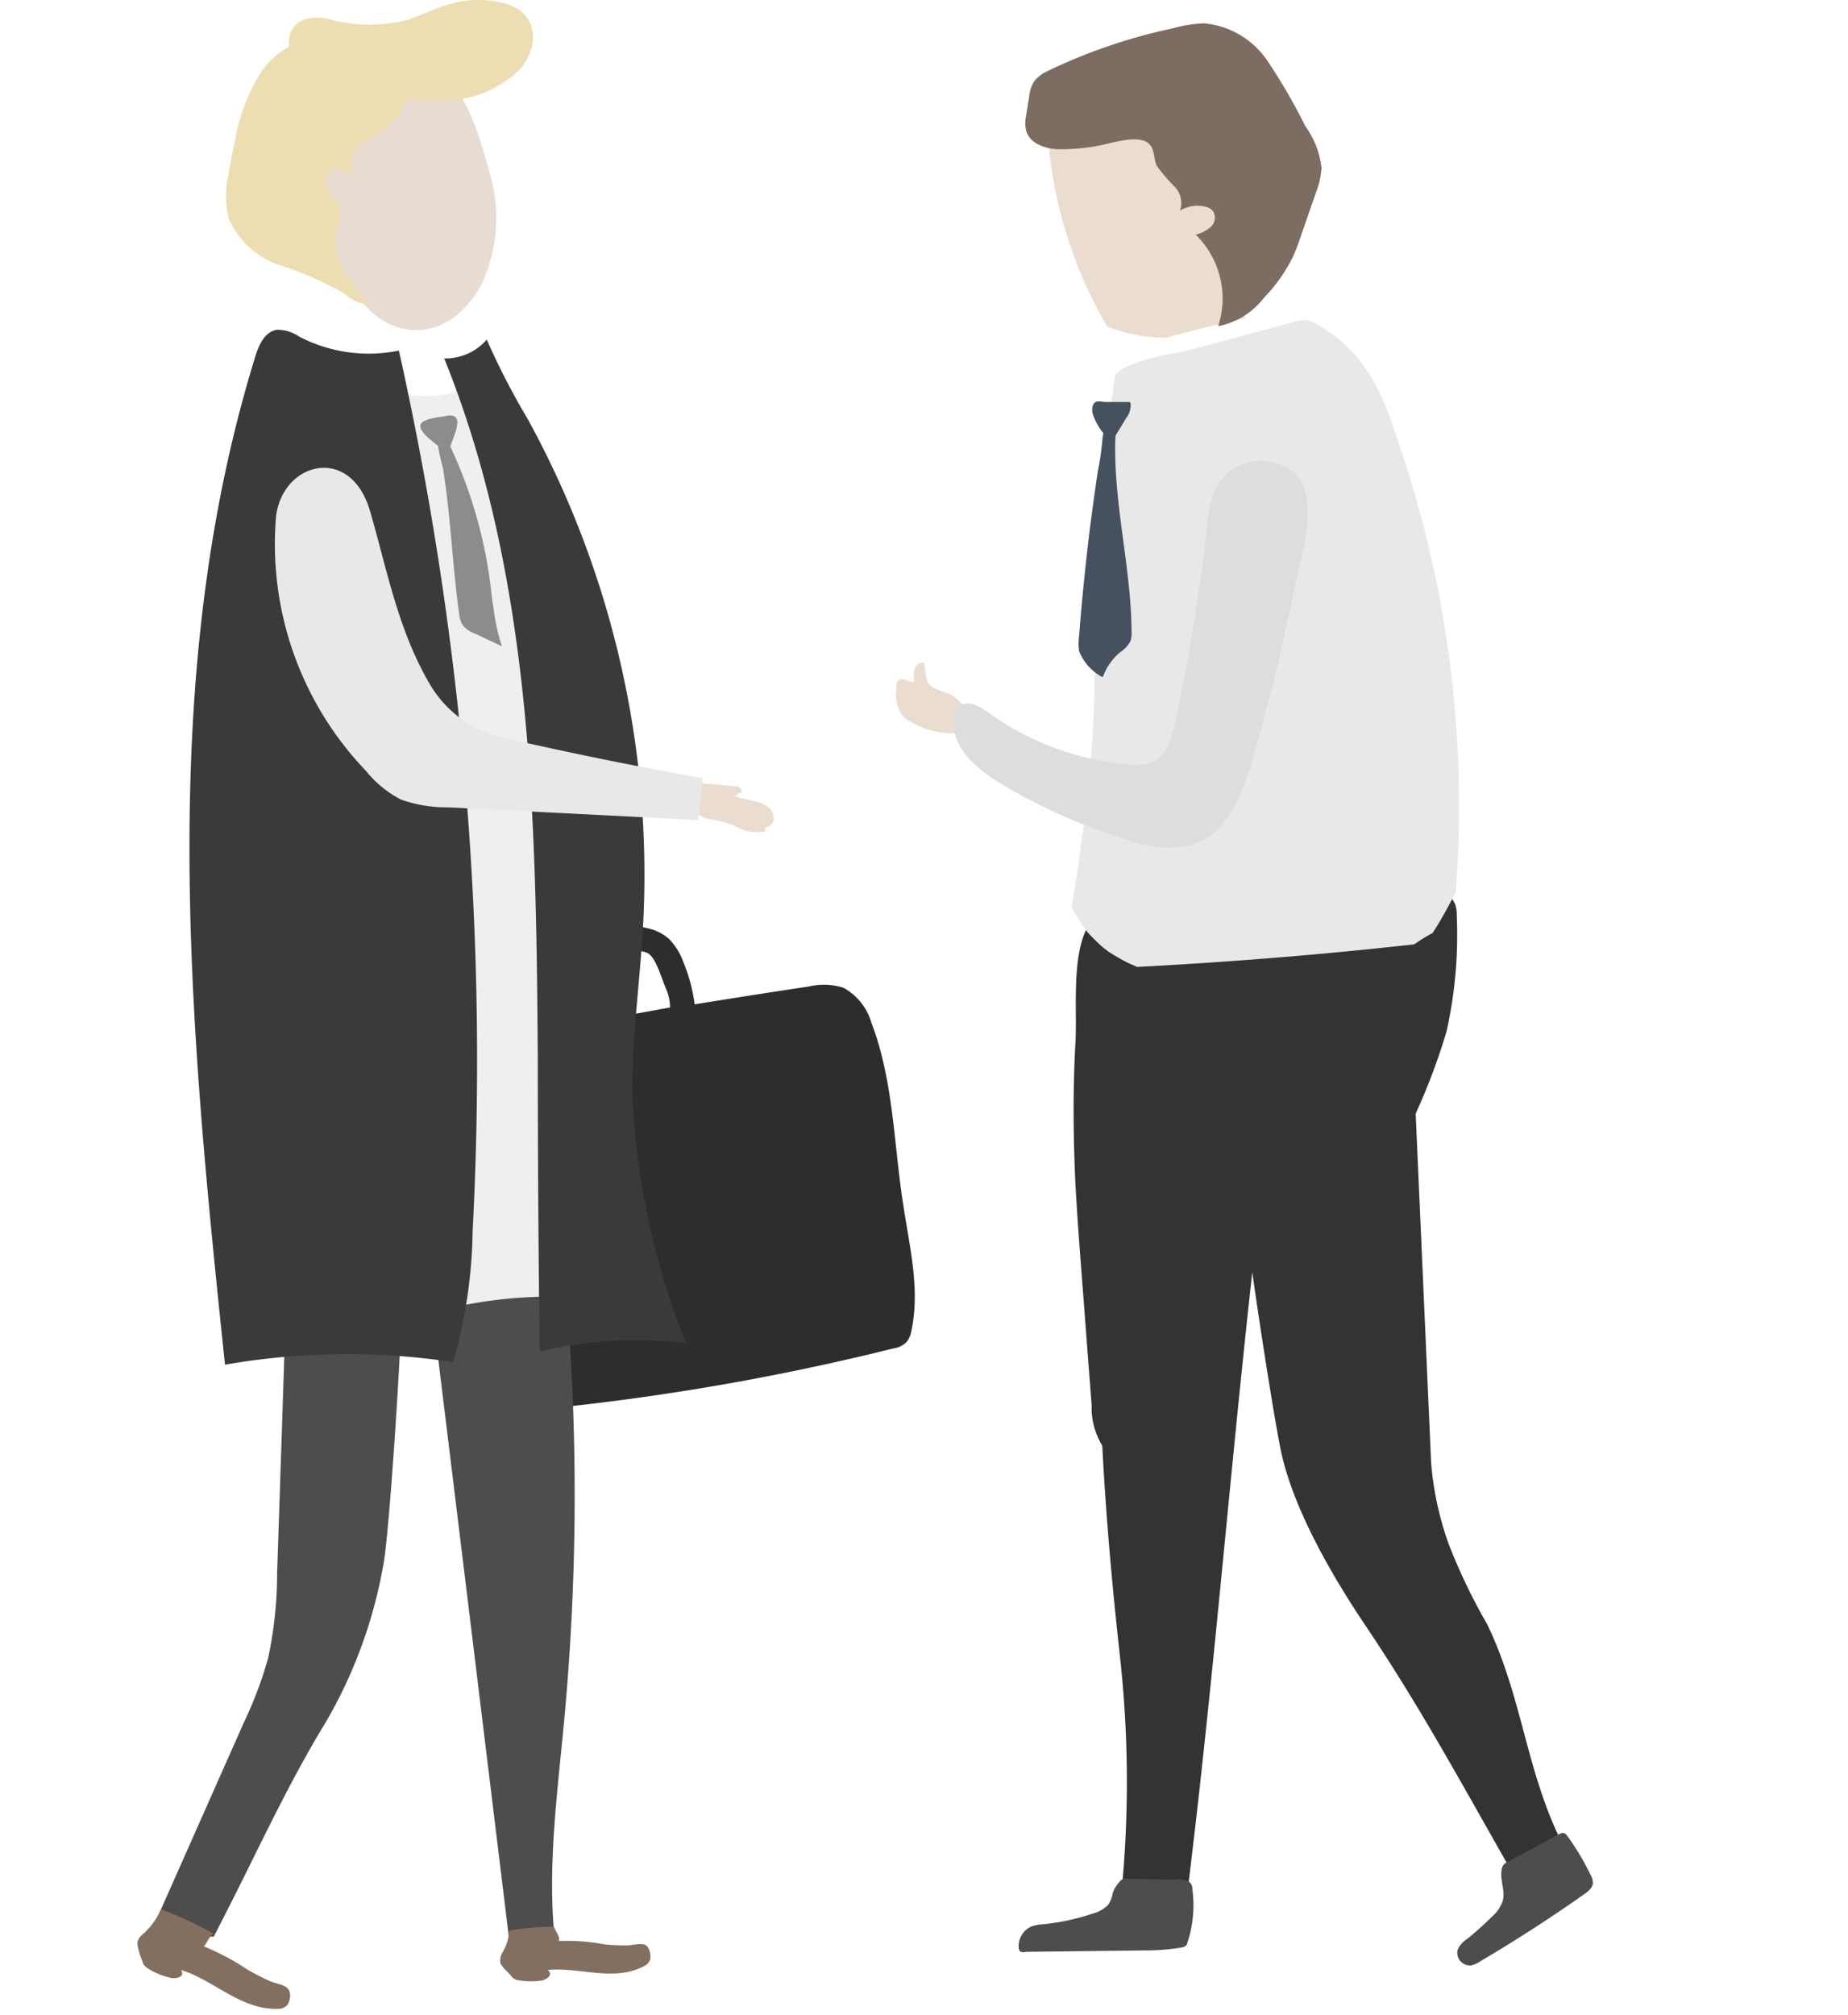
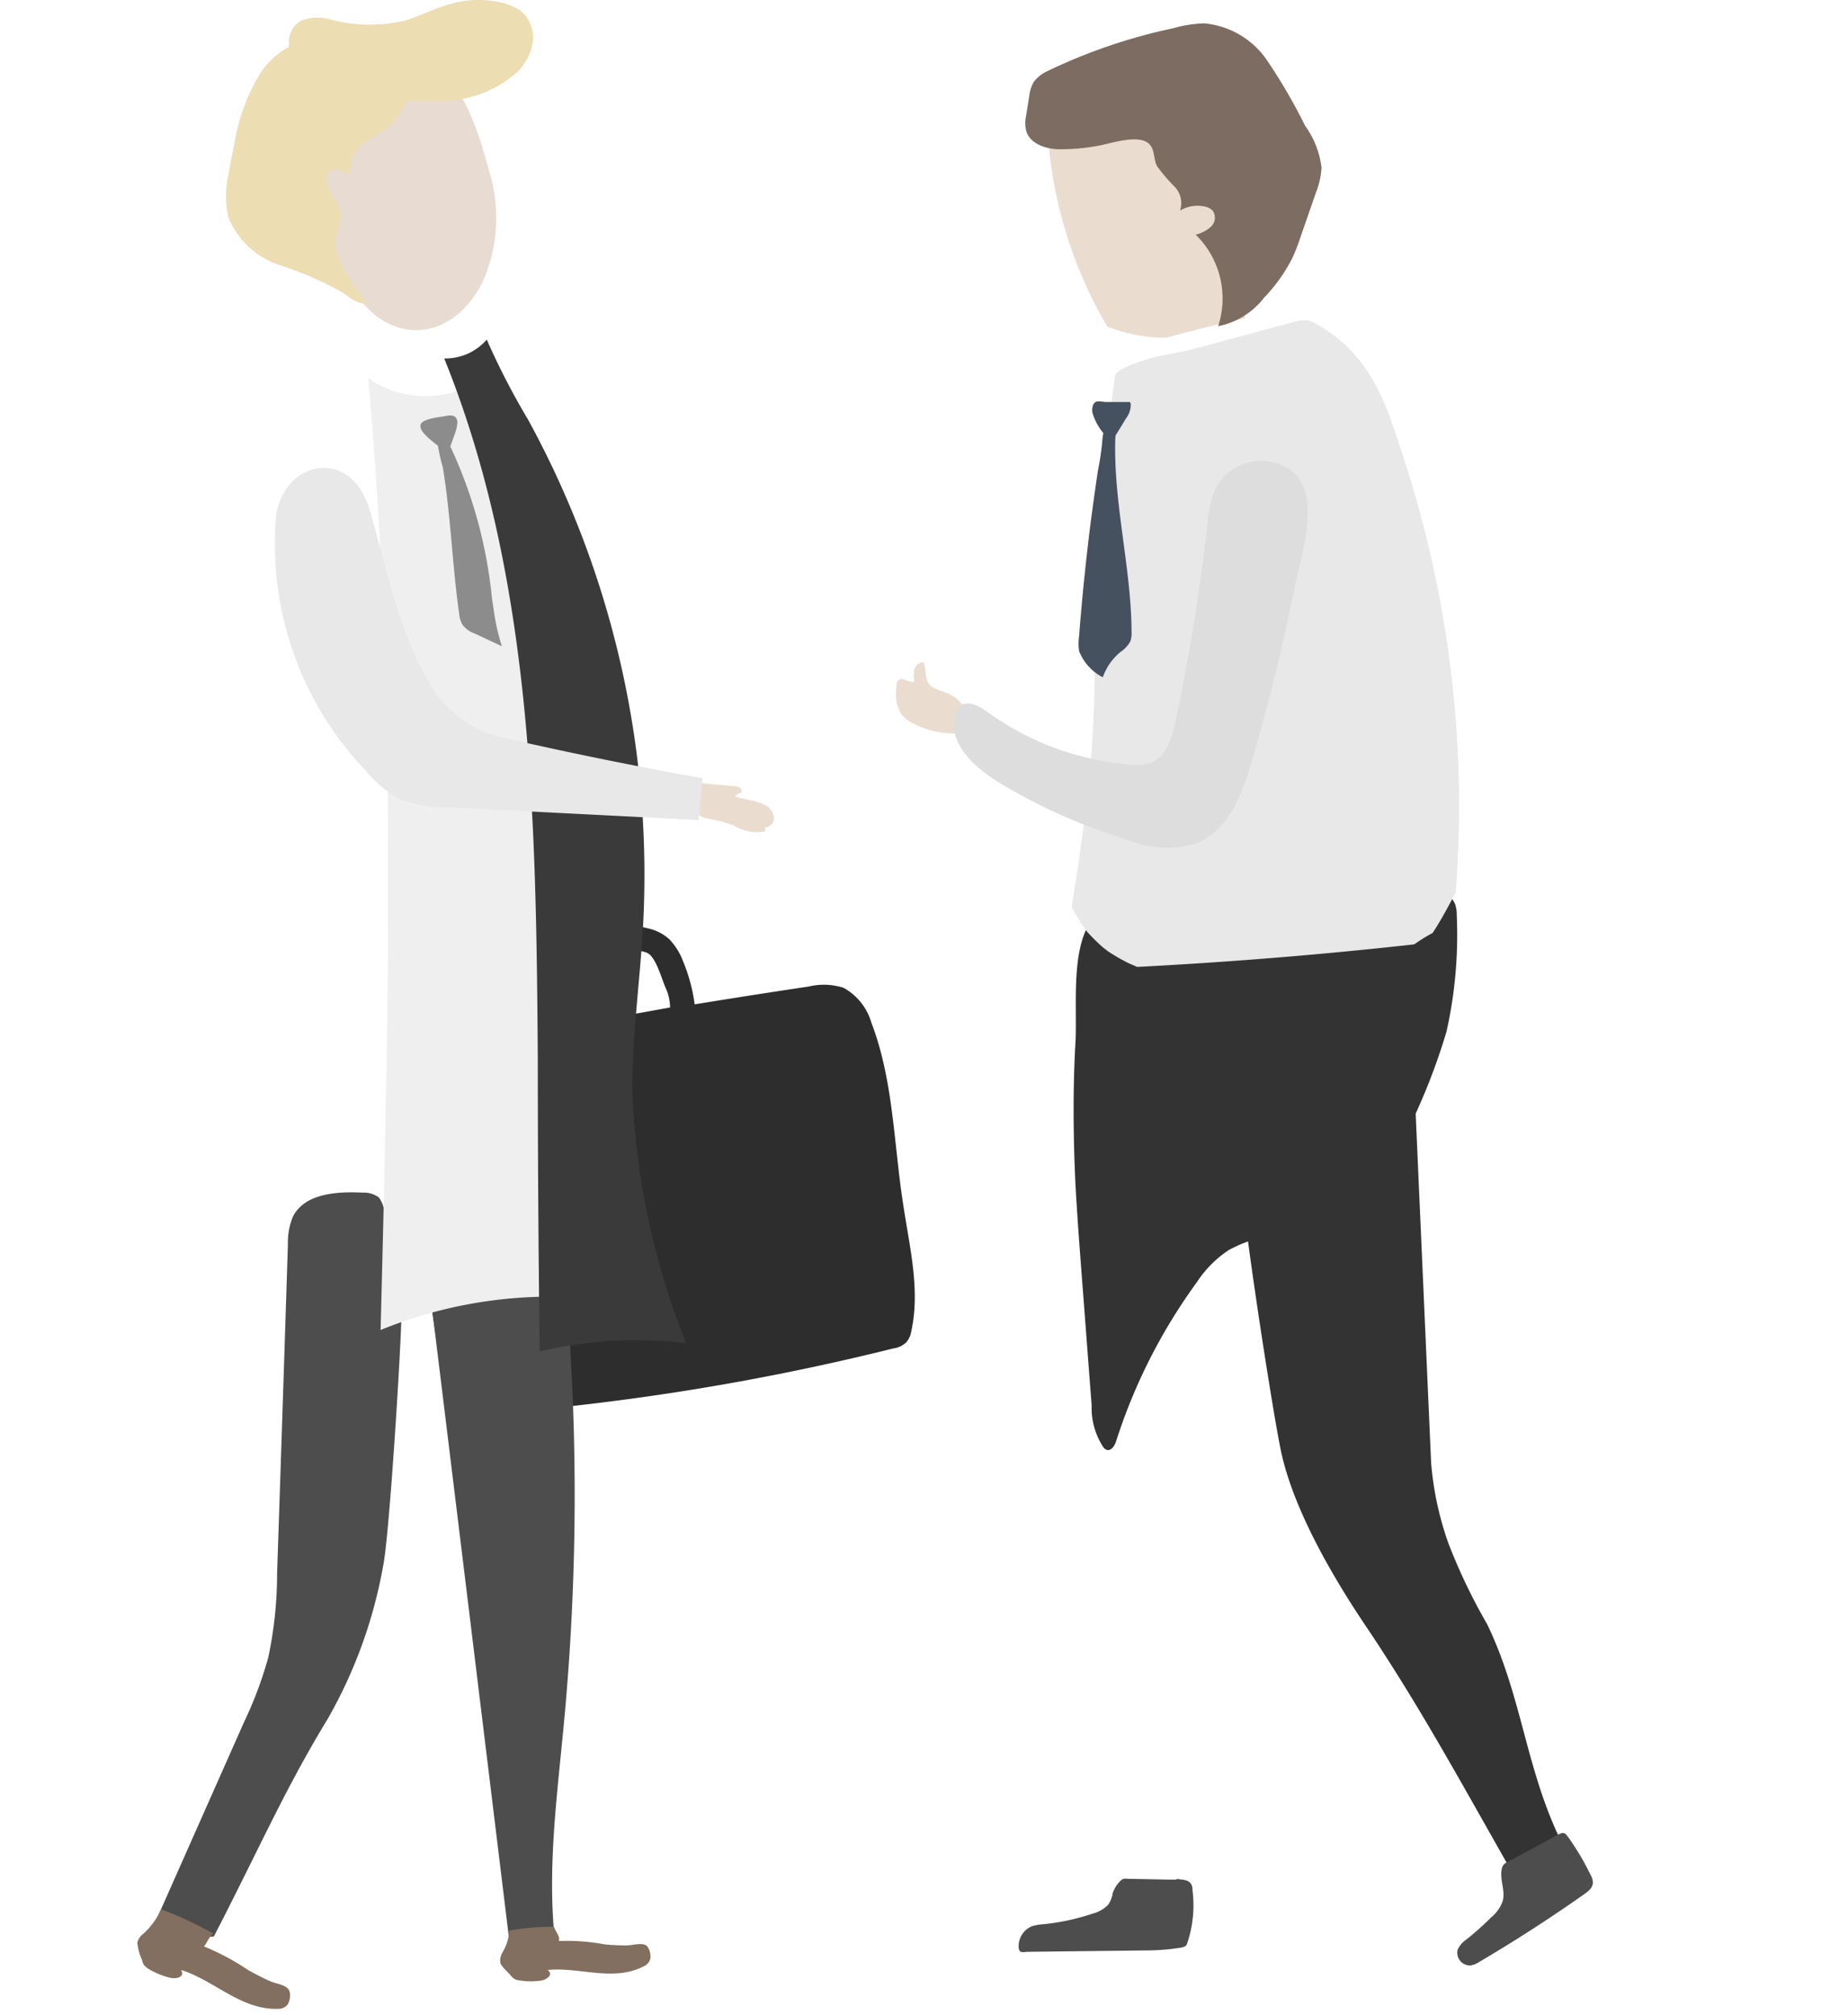
<svg xmlns="http://www.w3.org/2000/svg" xmlns:xlink="http://www.w3.org/1999/xlink" viewBox="0 0 106.04 115.57">
  <defs>
    <style>.cls-1{mask:url(#mask);filter:url(#luminosity-noclip-3);}.cls-2,.cls-4,.cls-7,.cls-9{mix-blend-mode:multiply;}.cls-2{fill:url(#linear-gradient);}.cls-3{mask:url(#mask-2);filter:url(#luminosity-noclip-4);}.cls-4{fill:url(#linear-gradient-2);}.cls-5{isolation:isolate;}.cls-6{mask:url(#mask-3);}.cls-7{fill:url(#linear-gradient-3);}.cls-8{mask:url(#mask-4);}.cls-9{fill:url(#linear-gradient-4);}.cls-10{fill:#333;}.cls-11{fill:#eaddd0;}.cls-12{fill:#e8e8e8;}.cls-13{fill:#ddd;}.cls-14{fill:#45515e;}.cls-15{fill:#4d4d4d;}.cls-16{fill:#7c6c61;}.cls-17{fill:#2d2d2d;}.cls-18{fill:#efefef;}.cls-19{fill:#3a3a3a;}.cls-20{fill:#e8dbd1;}.cls-21{fill:#826f5f;}.cls-22{fill:#ccc;}.cls-23{fill:#edddb2;}.cls-24{fill:#8c8c8c;}.cls-25{filter:url(#luminosity-noclip-2);}.cls-26{filter:url(#luminosity-noclip);}</style>
    <filter id="luminosity-noclip" x="0" y="-8501.91" width="42.51" height="32766" filterUnits="userSpaceOnUse" color-interpolation-filters="sRGB">
      <feFlood flood-color="#fff" result="bg" />
      <feBlend in="SourceGraphic" in2="bg" />
    </filter>
    <mask id="mask" x="0" y="-8501.91" width="42.51" height="32766" maskUnits="userSpaceOnUse">
      <g class="cls-26" />
    </mask>
    <linearGradient id="linear-gradient" y1="111.34" x2="42.51" y2="111.34" gradientUnits="userSpaceOnUse">
      <stop offset="0" stop-color="#4d4d4d" />
      <stop offset="1" />
    </linearGradient>
    <filter id="luminosity-noclip-2" x="55.36" y="-8501.91" width="50.69" height="32766" filterUnits="userSpaceOnUse" color-interpolation-filters="sRGB">
      <feFlood flood-color="#fff" result="bg" />
      <feBlend in="SourceGraphic" in2="bg" />
    </filter>
    <mask id="mask-2" x="55.36" y="-8501.91" width="50.69" height="32766" maskUnits="userSpaceOnUse">
      <g class="cls-25" />
    </mask>
    <linearGradient id="linear-gradient-2" x1="55.36" y1="109.77" x2="106.04" y2="109.77" xlink:href="#linear-gradient" />
    <filter id="luminosity-noclip-3" x="0" y="107.11" width="42.51" height="8.47" filterUnits="userSpaceOnUse" color-interpolation-filters="sRGB">
      <feFlood flood-color="#fff" result="bg" />
      <feBlend in="SourceGraphic" in2="bg" />
    </filter>
    <mask id="mask-3" x="0" y="107.11" width="42.51" height="8.47" maskUnits="userSpaceOnUse">
      <g class="cls-1">
        <path class="cls-2" d="M31.46,115.34a26,26,0,0,0,7.68-.77c1.71-.53,3.56-1.86,3.35-3.64-.25-2.13-3-2.75-5.14-2.84l-20.54-.88a38.11,38.11,0,0,0-8.87.32c-2.1.4-7.35,2-7.88,4.54-.59,2.88,3.32,3.12,5.42,3.26C14.06,115.88,22.86,115.33,31.46,115.34Z" />
      </g>
    </mask>
    <linearGradient id="linear-gradient-3" y1="111.34" x2="42.51" y2="111.34" gradientUnits="userSpaceOnUse">
      <stop offset="0" />
      <stop offset="1" />
    </linearGradient>
    <filter id="luminosity-noclip-4" x="55.36" y="105.84" width="50.69" height="7.87" filterUnits="userSpaceOnUse" color-interpolation-filters="sRGB">
      <feFlood flood-color="#fff" result="bg" />
      <feBlend in="SourceGraphic" in2="bg" />
    </filter>
    <mask id="mask-4" x="55.36" y="105.84" width="50.69" height="7.87" maskUnits="userSpaceOnUse">
      <g class="cls-3">
        <path class="cls-4" d="M96.73,113.7c3.08,0,6.6-.1,8.57-2.47a2.74,2.74,0,0,0,.73-2c-.15-1.55-2-2.22-3.55-2.48-8.93-1.49-18-.91-27.08-.32-5.64.37-11.35.75-16.73,2.48-2.8.9-5,3.25-1.49,4.29s8.68,0,12.27.09Z" />
      </g>
    </mask>
    <linearGradient id="linear-gradient-4" x1="55.36" y1="109.77" x2="106.04" y2="109.77" xlink:href="#linear-gradient-3" />
  </defs>
  <g class="cls-5">
    <g id="Слой_2" data-name="Слой 2">
      <g id="object">
        <g class="cls-6">
          <path class="cls-7" d="M31.46,115.34a26,26,0,0,0,7.68-.77c1.71-.53,3.56-1.86,3.35-3.64-.25-2.13-3-2.75-5.14-2.84l-20.54-.88a38.11,38.11,0,0,0-8.87.32c-2.1.4-7.35,2-7.88,4.54-.59,2.88,3.32,3.12,5.42,3.26C14.06,115.88,22.86,115.33,31.46,115.34Z" />
        </g>
        <g class="cls-8">
-           <path class="cls-9" d="M96.73,113.7c3.08,0,6.6-.1,8.57-2.47a2.74,2.74,0,0,0,.73-2c-.15-1.55-2-2.22-3.55-2.48-8.93-1.49-18-.91-27.08-.32-5.64.37-11.35.75-16.73,2.48-2.8.9-5,3.25-1.49,4.29s8.68,0,12.27.09Z" />
-         </g>
+           </g>
        <path class="cls-10" d="M61.7,67.72c.09,1.73.22,3.45.35,5.17.2,2.57.39,5.15.59,7.72A4.13,4.13,0,0,0,63.3,83a.42.42,0,0,0,.19.16c.27.1.48-.24.56-.51a32,32,0,0,1,4.62-9.09,6.45,6.45,0,0,1,1.83-1.85A7.37,7.37,0,0,1,72.34,71l3.81-1a5.22,5.22,0,0,0,2.1-.91,5.14,5.14,0,0,0,1-1.48A36,36,0,0,0,83,59.18a25.28,25.28,0,0,0,.59-6.67,1.82,1.82,0,0,0-.1-.66,1.46,1.46,0,0,0-.61-.67,6.39,6.39,0,0,0-3.33-.73,47.51,47.51,0,0,0-13.09.87c-1.31.33-3.55.67-4.17,2.08-.76,1.72-.5,4.37-.57,6.23C61.56,62.32,61.58,65,61.7,67.72Z" />
        <path class="cls-10" d="M86.54,107c1.36.13,1.85-.78,3-1.46-2-4.13-2.21-8.25-4.21-12.38a33,33,0,0,1-2.21-4.61,18.15,18.15,0,0,1-1-4.62l-.9-20.33a4.11,4.11,0,0,0-.32-1.67c-.77-1.48-3-1.64-4.72-1.57a1.75,1.75,0,0,0-1.09.28,1.44,1.44,0,0,0-.35,1.14c-.06,5.35-3.46.36-3.52,5.71,0,1.88,1.91,14.21,2.34,16,.76,3.26,2.93,7,4.85,9.84C81.37,97.74,83.61,101.84,86.54,107Z" />
-         <path class="cls-10" d="M70.59,64.64l-7.34-.91c-.12-.3.49,0,.45.33-1.17,10.22-.58,20.57.55,30.83a65.41,65.41,0,0,1,.14,13.27l3.75.34c1.71-13.77,2.69-27.57,4.4-41.33a2.24,2.24,0,0,0-.41-2A2.69,2.69,0,0,0,70.59,64.64Z" />
        <path class="cls-11" d="M52.4,41.49a2,2,0,0,1-.67-.5,2.25,2.25,0,0,1-.3-1.49c0-.21,0-.47.23-.54s.55.23.81.13a1.61,1.61,0,0,1,0-.69A.52.52,0,0,1,53,38c.15.4.06.86.29,1.21s.9.43,1.34.68a2.56,2.56,0,0,1,.85.91.79.79,0,0,1-.61,1.27A4.91,4.91,0,0,1,52.4,41.49Z" />
        <path class="cls-11" d="M66.94,19.37c1.5-.41,3-.79,4.52-1.11-.42-1.27.06-2.64.17-4A13.77,13.77,0,0,0,70.73,9,9.44,9.44,0,0,0,68.79,5.1a1.55,1.55,0,0,0-.71-.48,1.85,1.85,0,0,0-.74,0,26.3,26.3,0,0,0-6.79,1.75.82.82,0,0,0-.4.31.84.84,0,0,0-.06.45,25.28,25.28,0,0,0,3.44,11.6A9,9,0,0,0,66.94,19.37Z" />
        <path class="cls-12" d="M82.2,53.52l0,0,0,0,.1-.15c.45-.7.84-1.44,1.23-2.18a64.27,64.27,0,0,0-3.13-25.35c-.86-2.62-1.71-5.49-4.86-7.25a1.55,1.55,0,0,0-.53-.21,2.06,2.06,0,0,0-.78.09l-5,1.35-1,.26c-.36.09-.72.16-1.09.22-.62.09-3.09.71-3.17,1.3q-.3,2.28-.54,4.56a96.79,96.79,0,0,0-.62,11.28A67.25,67.25,0,0,1,62,48.6c0,.29-.25,1.8-.5,3.36l0,.08a13,13,0,0,0,.72,1.19s.07.1.12.16l.06.08a11.89,11.89,0,0,0,.95.93l.13.11c-.47-.43,0,0,.16.1a11.59,11.59,0,0,0,1.08.62c.1.05.47.2.51.23l.11,0q8-.42,15.81-1.29A9.74,9.74,0,0,1,82.2,53.52Z" />
        <path class="cls-13" d="M71.84,43.64c-.56,1.92-1.39,4.07-3.27,4.77a6.11,6.11,0,0,1-3.86-.23A32.64,32.64,0,0,1,57.51,45c-1.43-.85-3-2.16-2.76-3.81a1.06,1.06,0,0,1,.32-.68c.46-.38,1.14,0,1.62.35a16.12,16.12,0,0,0,8.2,3,2.55,2.55,0,0,0,1.1-.08c.91-.32,1.25-1.41,1.45-2.36q1.2-5.62,1.84-11.35a6,6,0,0,1,.52-2.14,2.92,2.92,0,0,1,2.88-1.47c3.71.5,2.06,5,1.59,7.34Q73.26,38.76,71.84,43.64Z" />
        <path class="cls-14" d="M64,25.09A.1.1,0,0,0,64,25c.2-.32.4-.65.61-1a1.25,1.25,0,0,0,.27-.84.17.17,0,0,0-.06-.1h-.08l-1.27,0c-.27,0-.62-.16-.75.18a.8.8,0,0,0,0,.55,3.3,3.3,0,0,0,.59,1.05,4.54,4.54,0,0,0-.07.58C63.18,26,63.1,26.51,63,27c-.16,1.05-.3,2.1-.44,3.15-.26,2.11-.48,4.22-.64,6.34a3.09,3.09,0,0,0,0,.86,2.87,2.87,0,0,0,1.36,1.5,3.27,3.27,0,0,1,1-1.44,1.81,1.81,0,0,0,.58-.62,1.44,1.44,0,0,0,.07-.55C64.91,32.53,63.87,28.83,64,25.09Z" />
        <path class="cls-15" d="M64.66,107.77a.55.55,0,0,0-.18,0,.46.46,0,0,0-.18.11,1.9,1.9,0,0,0-.45.7,1.59,1.59,0,0,1-.27.69,1.93,1.93,0,0,1-.89.5,13,13,0,0,1-2.84.61,2.6,2.6,0,0,0-.63.11,1.24,1.24,0,0,0-.77,1.12c0,.13,0,.28.13.35a.56.56,0,0,0,.29,0l6.83-.08a12.91,12.91,0,0,0,2.06-.16.92.92,0,0,0,.25-.08.33.33,0,0,0,.12-.19,6.81,6.81,0,0,0,.3-3c0-.31-.08-.57-.58-.63-.7-.09.07,0-.65,0Z" />
        <path class="cls-15" d="M86.55,106.78a.68.68,0,0,0-.29.21.63.63,0,0,0-.1.29c-.09.58.22,1.18.07,1.75a2.08,2.08,0,0,1-.65.94,17.15,17.15,0,0,1-1.42,1.27,1.43,1.43,0,0,0-.52.6.73.73,0,0,0,.76.9,1.33,1.33,0,0,0,.48-.2q3.09-1.82,6-3.87c.25-.17.51-.38.52-.67a.9.9,0,0,0-.13-.45c-.24-.49-.51-1-.8-1.44-.15-.24-.31-.49-.48-.72s-.24-.33-.57-.16C88.48,105.74,87.52,106.27,86.55,106.78Z" />
        <path class="cls-16" d="M75.83,9.62a5.07,5.07,0,0,0-.94-2.4,31.61,31.61,0,0,0-2.18-3.75A4.9,4.9,0,0,0,69.1,1.34a7.26,7.26,0,0,0-1.78.28A31.76,31.76,0,0,0,60.06,4.1a2,2,0,0,0-.74.6,2,2,0,0,0-.26.8l-.19,1.19a1.91,1.91,0,0,0,0,.75c.16.76,1.06,1.09,1.82,1.12a11.57,11.57,0,0,0,2.28-.19c.72-.12,2.43-.73,3-.08.3.32.22.86.42,1.24a10.21,10.21,0,0,0,1,1.17,1.34,1.34,0,0,1,.32,1.38,1.94,1.94,0,0,1,1.43-.23.83.83,0,0,1,.45.24.71.71,0,0,1-.1.91,2,2,0,0,1-.88.46,5.12,5.12,0,0,1,1.29,5.25,4.4,4.4,0,0,0,2.63-1.63,9.29,9.29,0,0,0,1.65-2.33,11.5,11.5,0,0,0,.47-1.23l.87-2.5A4.59,4.59,0,0,0,75.83,9.62Z" />
        <path class="cls-17" d="M50,58.66a3.35,3.35,0,0,0-1.6-2,3.74,3.74,0,0,0-2-.07q-2.75.41-5.48.85l-1.06.17a9.69,9.69,0,0,0-.67-2.48,3.7,3.7,0,0,0-.79-1.26,2.66,2.66,0,0,0-1-.56,7.41,7.41,0,0,0-4,0A4.93,4.93,0,0,0,29.9,55.4,5.52,5.52,0,0,0,29.28,58c0,.46,0,1,.07,1.47l-3.29.63c-1.13.22-3.23.2-3.72,1.49a3.44,3.44,0,0,0-.09,1.66c.43,3.84,1.79,7.51,2.44,11.31.31,1.78.46,3.59.94,5.33a1.77,1.77,0,0,0,.66,1.1,1.73,1.73,0,0,0,1.08.16,140,140,0,0,0,23.88-3.8A1.33,1.33,0,0,0,52,77a1.25,1.25,0,0,0,.29-.64c.52-2.36-.09-4.79-.45-7.18C51.28,65.65,51.28,62,50,58.66Zm-19,.48-.23,0c-.08-.94-.37-2.32.21-2.92a4.43,4.43,0,0,1,1.76-1.1,13.88,13.88,0,0,1,3-.6,2.84,2.84,0,0,1,1.38.13c.54.24.84,1.53,1.13,2.14a2.79,2.79,0,0,1,.2,1C35.94,58.25,33.46,58.68,31,59.14Z" />
        <path class="cls-15" d="M12.27,111.08a5.35,5.35,0,0,1-3.35-.84L14,98.79a22.63,22.63,0,0,0,1.39-3.7,23.13,23.13,0,0,0,.51-4.84q.32-9.44.62-18.87a3.9,3.9,0,0,1,.27-1.55c.65-1.37,2.51-1.49,4-1.42a1.47,1.47,0,0,1,.94.27,1.49,1.49,0,0,1,.31,1.06c.09,5,.94.48,1,5.44,0,1.75-.7,13-1.06,14.67a27.3,27.3,0,0,1-3.2,8.79C16.32,102.67,14.74,106.32,12.27,111.08Z" />
        <path class="cls-15" d="M26.19,70.59l6.28-.79c.11-.28-.41,0-.38.3a139,139,0,0,1,.28,28.62c-.38,4.09-.95,8.21-.56,12.31l-2.59.26Q26.88,92.1,24.53,72.92a2.23,2.23,0,0,1,.34-1.85A2.17,2.17,0,0,1,26.19,70.59Z" />
        <path class="cls-18" d="M29.6,27.91c-.71-2-1.42-4-2.14-6.05a5.77,5.77,0,0,1-6.33-.17c1.63,18.14,1.17,36.4.71,54.6a25.93,25.93,0,0,1,11.42-1.86q.15-10.79.29-21.55a72.85,72.85,0,0,0-.73-14.09A73,73,0,0,0,29.6,27.91Z" />
-         <path class="cls-19" d="M17.17,19.31a2.17,2.17,0,0,0-1.28-.39c-.7.1-1.05.89-1.25,1.56C8.92,39,10.89,59,12.91,78.28A41,41,0,0,1,26,78.13a28.31,28.31,0,0,0,1.12-7.51,187.17,187.17,0,0,0-4.23-50.51A8.63,8.63,0,0,1,17.17,19.31Z" />
        <path class="cls-19" d="M30.3,24.07a42.37,42.37,0,0,1-2.37-4.59,3.13,3.13,0,0,1-2.44,1.08c5.1,12.62,5.27,26.62,5.37,40.23q0,8.37.11,16.73a24.23,24.23,0,0,1,8.4-.47,43.46,43.46,0,0,1-3.09-14.49c0-3.05.41-6.07.6-9.11A54.38,54.38,0,0,0,30.3,24.07Z" />
        <path class="cls-20" d="M21.64,18.16a6,6,0,0,1-1.88-2.52,14.43,14.43,0,0,1-1.38-6.47c.17-2.53,1.83-5.53,4.55-5.8,3.2-.3,4.4,3.73,5.13,6.43a9,9,0,0,1-.39,6.42C26.19,19.07,23.6,19.61,21.64,18.16Z" />
        <path class="cls-21" d="M31.42,113c.38.27-.08.55-.31.6a4,4,0,0,1-1.29,0,.75.75,0,0,1-.33-.1,1.14,1.14,0,0,1-.19-.19c-.15-.19-.51-.48-.59-.71a.92.92,0,0,1,.11-.58,2.71,2.71,0,0,0,.4-1.28,15,15,0,0,1,2.57-.22c.1.32.36.55.28.82a11.78,11.78,0,0,1,2.61.19,11.31,11.31,0,0,0,1.3.06c.34,0,1-.22,1.19.1a.88.88,0,0,1,.14.38.82.82,0,0,1,0,.31.66.66,0,0,1-.35.4C35.2,113.7,33.27,112.82,31.42,113Z" />
        <path class="cls-21" d="M10.39,113c.26.43-.32.51-.57.46a4.26,4.26,0,0,1-1.29-.52.94.94,0,0,1-.28-.24.88.88,0,0,1-.1-.27,3.13,3.13,0,0,1-.27-1,.92.92,0,0,1,.36-.52,4.16,4.16,0,0,0,1-1.39,21.45,21.45,0,0,1,3,1.39c-.33.3-.34.52-.54.74A13.93,13.93,0,0,1,14.23,113c.41.23.83.45,1.26.64s1,.2,1.13.61a.94.94,0,0,1,0,.44.85.85,0,0,1-.13.31.66.66,0,0,1-.51.23C13.83,115.31,12.31,113.6,10.39,113Z" />
        <path class="cls-22" d="M23.88,40.9a.14.14,0,0,1,.27,0l.15,1.46a.14.14,0,0,1-.28,0C24,41.87,23.93,41.39,23.88,40.9Z" />
        <path class="cls-22" d="M31.83,43.14c0,.32.06.63.09,1a.14.14,0,0,1-.27,0c0-.31-.08-.62-.11-.94S31.82,43,31.83,43.14Z" />
        <path class="cls-11" d="M43.18,45.93a2.73,2.73,0,0,1,.8.29.93.93,0,0,1,.43.69.54.54,0,0,1-.52.55.27.27,0,0,1,0,.23,2.37,2.37,0,0,1-1.72-.31A6.73,6.73,0,0,0,40.83,47a1.65,1.65,0,0,1-1-.47,1.06,1.06,0,0,1-.12-.82,4.53,4.53,0,0,1,.3-.8l2.1.18a.76.76,0,0,1,.33.08.25.25,0,0,1,.11.29.62.62,0,0,0-.37.24Z" />
        <path class="cls-12" d="M15.84,29.62c.38-3.1,4.22-4.13,5.37-.38,1,3.4,1.61,6.91,3.51,10.1a6.51,6.51,0,0,0,4.27,3q5.64,1.29,11.33,2.3l-.24,2.4-14.37-.73A7.75,7.75,0,0,1,23,45.86a6.29,6.29,0,0,1-2-1.64A18.8,18.8,0,0,1,15.84,29.62Z" />
        <path class="cls-23" d="M25.16,5.77a6.4,6.4,0,0,0,4.59-1.71,3.05,3.05,0,0,0,.82-1.64A2,2,0,0,0,30,.73,2.75,2.75,0,0,0,28.86.17a5.81,5.81,0,0,0-2.81,0c-.95.23-1.83.71-2.78,1a8.83,8.83,0,0,1-4.12,0,2.74,2.74,0,0,0-1.83,0c-1.3.67-.73,2.66.42,3.15.5.21,1.07.27,1.58.46a18.5,18.5,0,0,0,2.62.82A13.92,13.92,0,0,0,25.16,5.77Z" />
        <path class="cls-23" d="M23,3l-2.74-.58A7.1,7.1,0,0,0,18,2.2a4.55,4.55,0,0,0-3.19,2.21,11.29,11.29,0,0,0-1.35,3.76c-.13.62-.25,1.25-.36,1.88a5.6,5.6,0,0,0,0,2.41A4.77,4.77,0,0,0,16,15.19a20,20,0,0,1,3.78,1.66,2.26,2.26,0,0,0,1.28.61c-.35-.5-.69-1-1-1.52a3.44,3.44,0,0,1-.82-2.16c.06-.56.4-1.1.3-1.65a2.92,2.92,0,0,0-.49-.94,1.38,1.38,0,0,1-.32-1c.06-.35.47-.64.78-.46.13.08.24.24.4.23s.24-.36.25-.59a1.59,1.59,0,0,1,.7-1.14c.36-.28.78-.48,1.15-.75a3.74,3.74,0,0,0,1.54-3l.11-1C23.6,3.18,23.25,3.06,23,3Z" />
        <path class="cls-24" d="M28.47,35.82c-.06-.3-.11-.61-.15-.92v0l-.09-.57a26.66,26.66,0,0,0-2.39-8.72v0l.25-.7a2.25,2.25,0,0,0,.15-.62.45.45,0,0,0-.07-.32c-.14-.18-.41-.15-.63-.1s-1.32.13-1.41.5.57.86,1,1.2a11,11,0,0,0,.28,1.24c.46,2.79.54,5.62.94,8.41a1.45,1.45,0,0,0,.19.62,1.48,1.48,0,0,0,.7.5l1.56.73A12,12,0,0,1,28.47,35.82Z" />
      </g>
    </g>
  </g>
</svg>